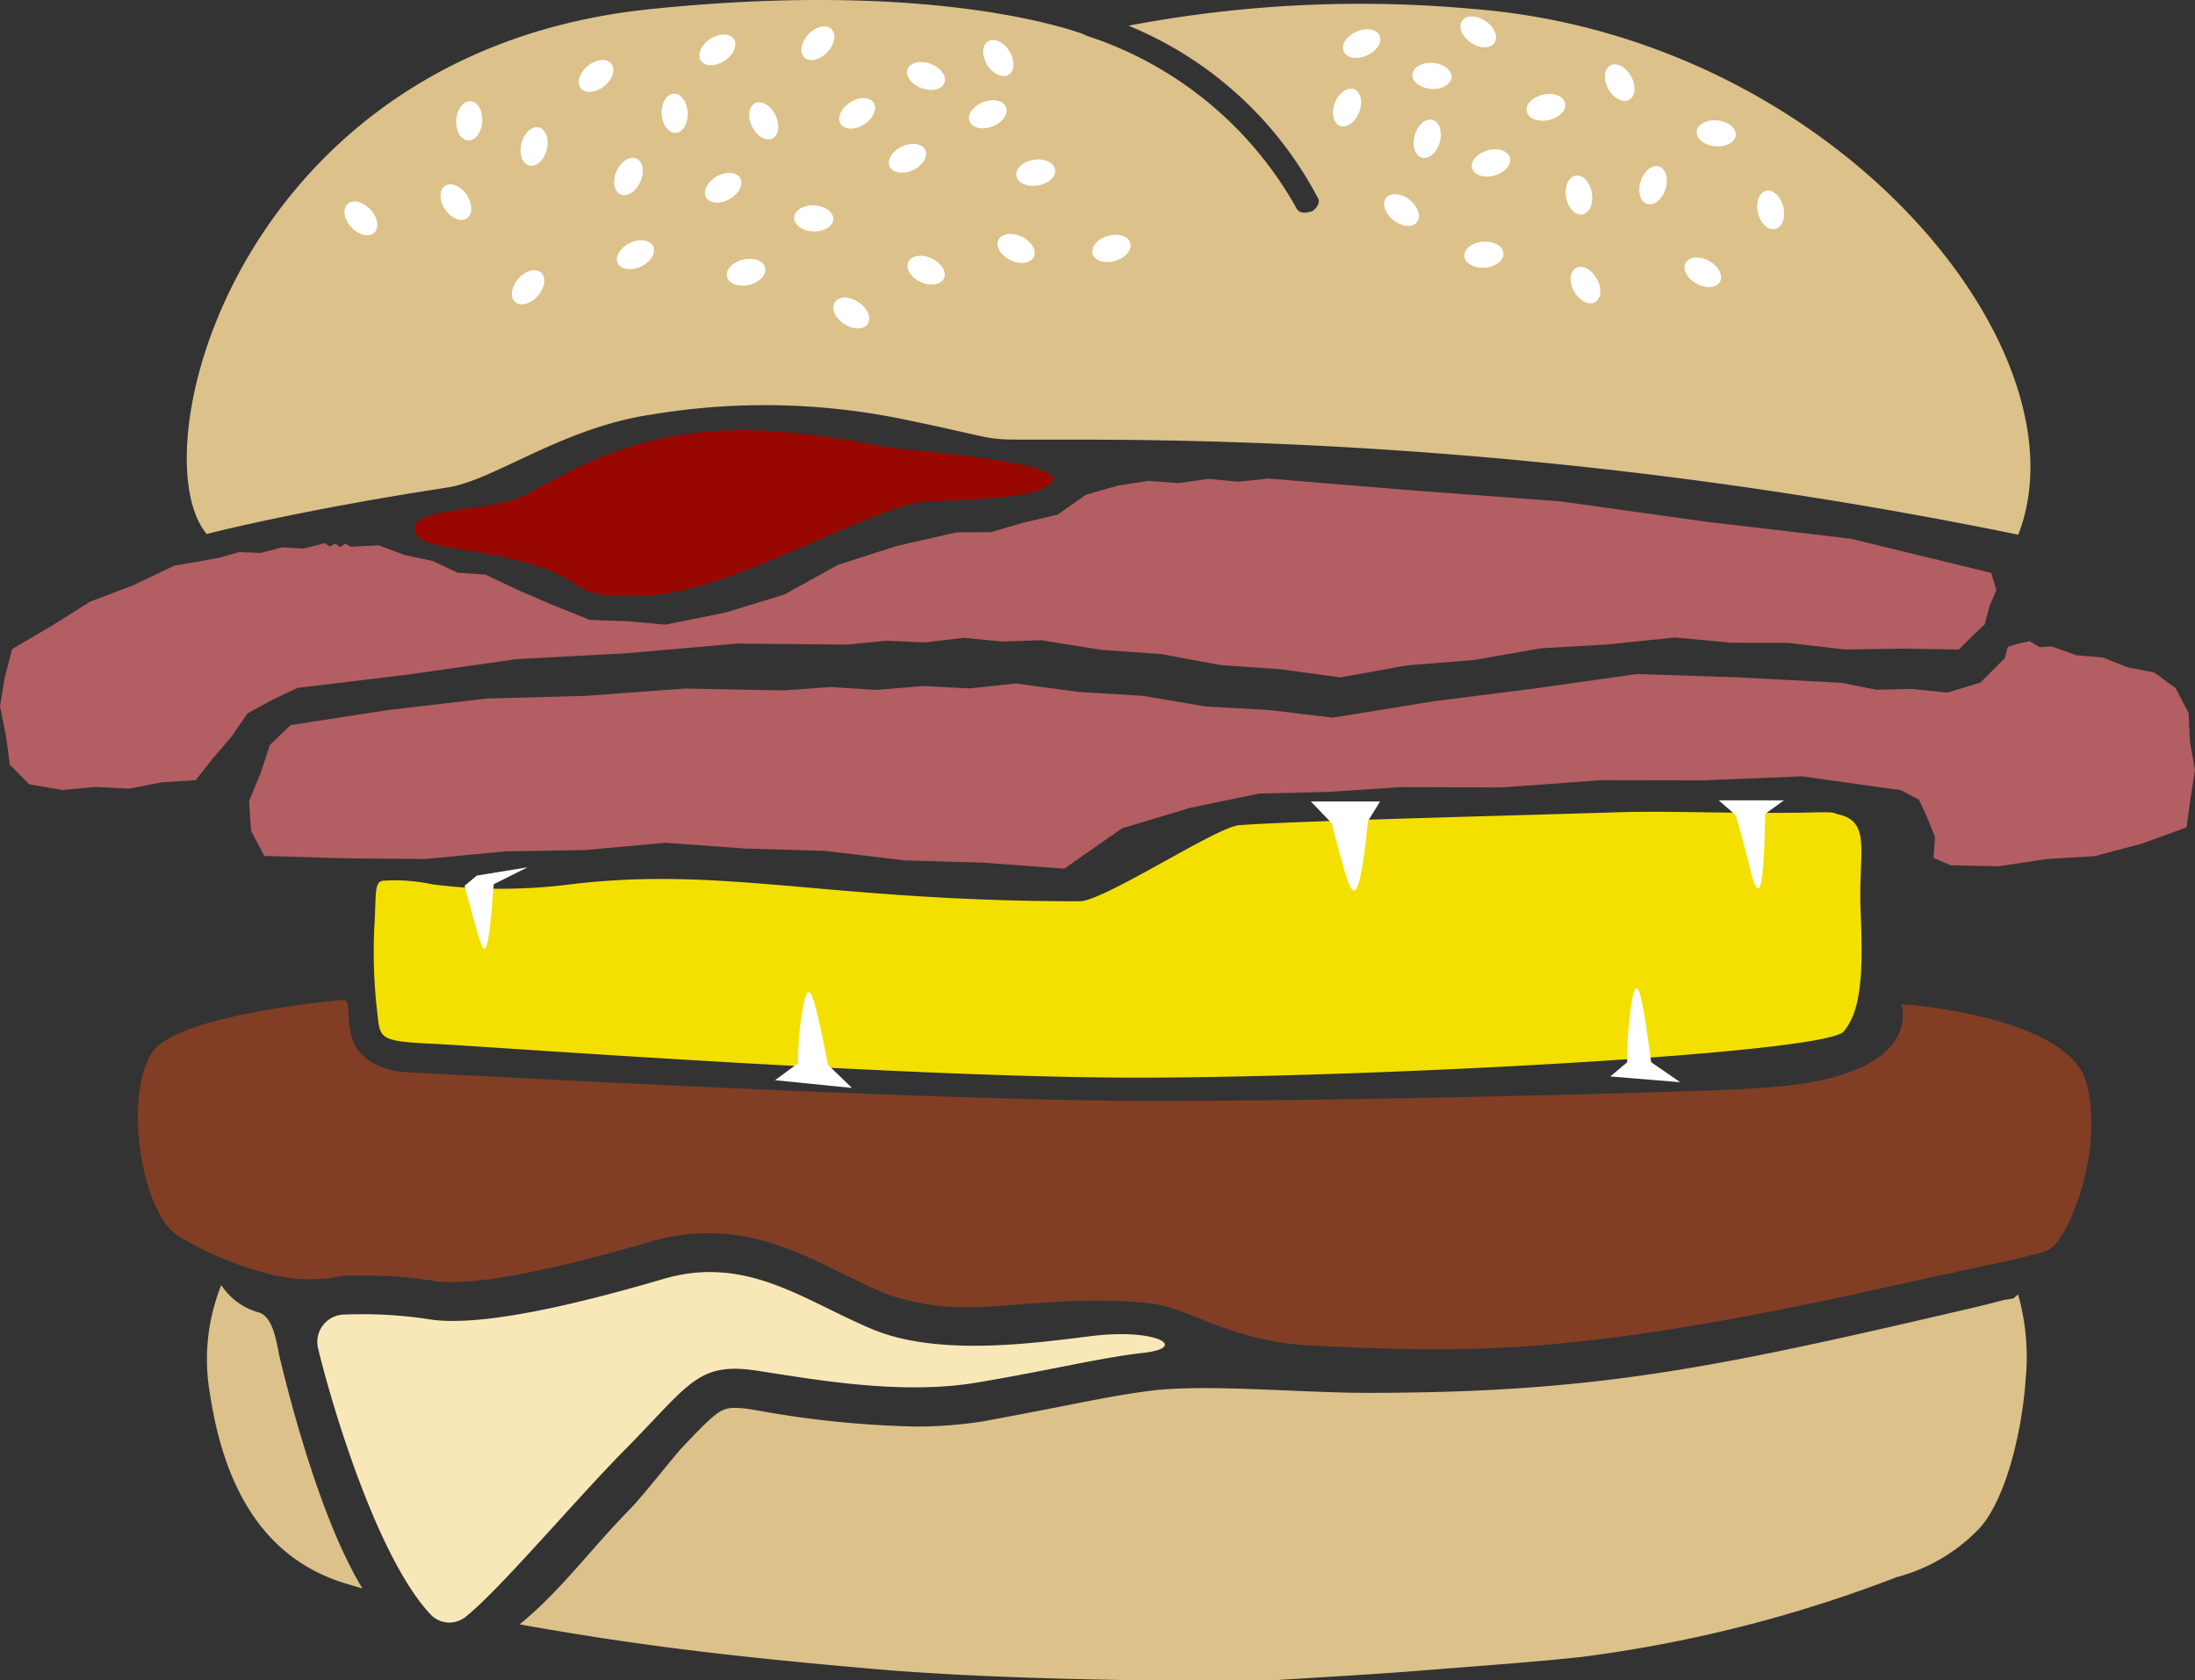
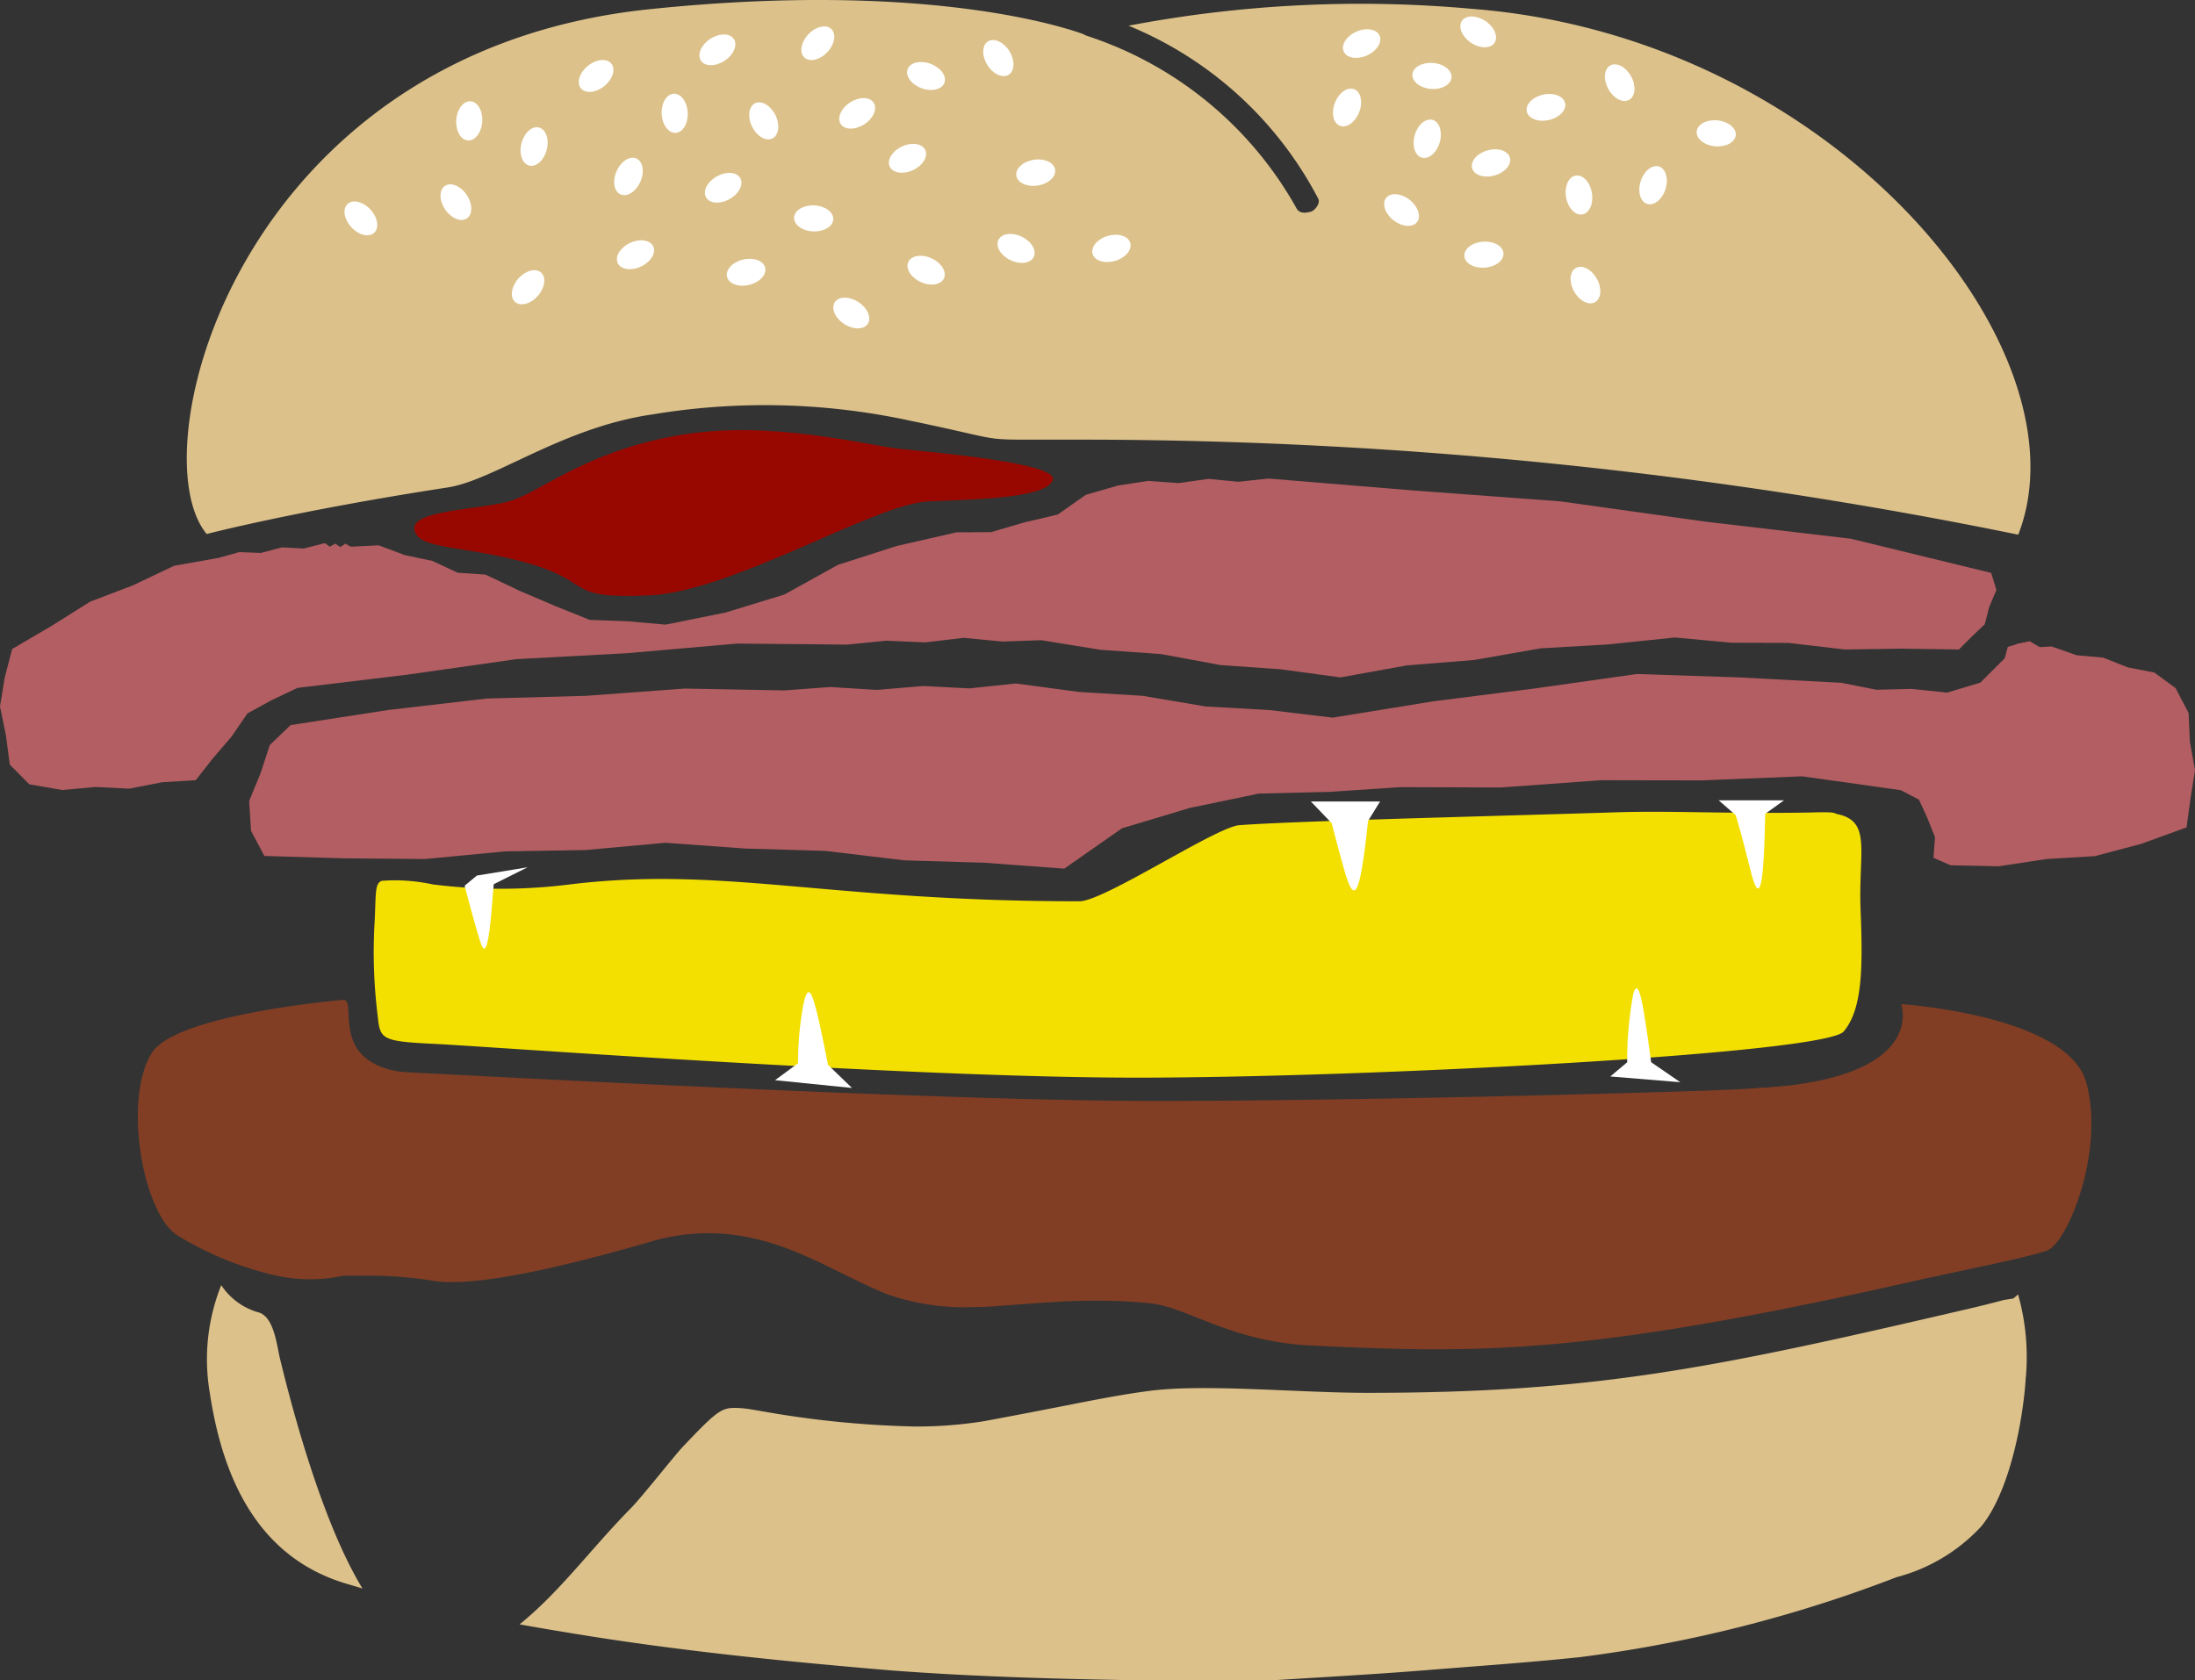
<svg xmlns="http://www.w3.org/2000/svg" viewBox="0 0 129.77 99.37">
  <rect x="0" y="0" width="129.77" height="99.37" fill="#333333" stroke="none" />
  <defs>
    <style>.cls-1{fill:none;}.cls-2{fill:#dcc18a;}.cls-3{fill:#b35e62;}.cls-4{fill:#f9e8b7;}.cls-5{fill:#f3e000;}.cls-6{fill:#813e24;}.cls-7{fill:#fff;}.cls-8{fill:#980800;}</style>
  </defs>
  <g id="レイヤー_2" data-name="レイヤー 2">
    <g id="design">
      <path class="cls-1" d="M64.23,2.11Z" />
      <path class="cls-2" d="M87,.52a73.19,73.19,0,0,0-20.28,1A22.11,22.11,0,0,1,77.94,11.76c.12.25-.16.64-.41.75-.07,0-.66.25-.89-.21A22,22,0,0,0,64.23,2.11L64,2C62.76,1.56,54.52-1.14,38.35.55,14.06,3.1,8.16,26.73,12.22,31.58c0,0,5.25-1.37,14.23-2.75h0c2.74-.41,6.79-3.55,12.11-4.32a40.61,40.61,0,0,1,15.21.36C59.22,26,58,26,61.11,26h0l3.09,0a276.78,276.78,0,0,1,55.12,5.62C123.58,20.72,108.46,2.17,87,.52Z" />
      <polygon class="cls-3" points="17.18 42.88 15.95 44.06 15.4 45.74 14.73 47.37 14.84 49.13 15.63 50.62 20.38 50.76 25.13 50.8 29.86 50.35 34.61 50.27 39.34 49.84 44.05 50.18 48.78 50.32 53.48 50.88 58.2 51.02 62.92 51.37 66.34 48.98 70.34 47.78 74.43 46.93 78.61 46.83 82.79 46.55 88.73 46.57 94.66 46.14 100.61 46.15 106.55 45.91 112.38 46.73 113.45 47.29 113.95 48.38 114.4 49.51 114.31 50.73 115.32 51.17 118.17 51.23 121 50.8 123.85 50.63 126.6 49.9 129.27 48.93 129.5 47.24 129.77 45.55 129.47 43.87 129.39 42.16 128.62 40.69 127.36 39.77 125.81 39.47 124.34 38.89 122.77 38.75 121.29 38.23 120.59 38.27 119.99 37.92 119.32 38.06 118.7 38.26 118.52 38.93 117.08 40.37 115.11 40.96 113.02 40.74 110.93 40.79 108.87 40.38 102.82 40.06 96.77 39.86 90.77 40.71 84.77 41.47 78.79 42.44 75.04 41.99 71.28 41.78 67.56 41.15 63.79 40.92 60.05 40.42 57.32 40.71 54.58 40.57 51.84 40.8 49.09 40.63 46.35 40.83 40.49 40.72 34.64 41.15 28.77 41.31 22.94 41.99 17.18 42.88" />
-       <path class="cls-4" d="M18.8,79.72c.88,3.64,3.55,12.46,6.66,15.76a1.53,1.53,0,0,0,2.05.15c2-1.58,6.51-6.94,9.44-9.9,3.86-3.91,4.29-5.22,7.88-4.66s8.55,1.43,12.94.69S65,80.3,67.63,80s.81-1.44-3-1c-3.08.37-9,1.28-13-.37s-7.45-4.45-12.39-3S28.31,78.55,25.25,78a26.24,26.24,0,0,0-4.87-.26A1.62,1.62,0,0,0,18.8,79.72Z" />
      <path class="cls-5" d="M73.27,48.8c-1.37.1-8,4.5-9.45,4.5-14.94,0-21-2.1-30.11-1a32.19,32.19,0,0,1-8.14,0,10.49,10.49,0,0,0-3-.21c-.42.15-.34.78-.42,2.39A30.27,30.27,0,0,0,22.32,60c.15,1.44.15,1.58,3.32,1.73s27.88,2,41.58,2S107.9,62.31,109,61s1.14-3.7,1-7.16.67-5.25-1.35-5.69c-.29-.06,0-.15-1.62-.1-5.07.09-8.34-.13-11.82,0C87,48.3,76.46,48.56,73.27,48.8Z" />
      <path class="cls-2" d="M118.46,76.88c-.67.18-1.31.34-1.95.49-15,3.49-22,5-35.67,5-4.08,0-9.65-.55-12.93-.11-1.37.18-2.77.44-4.54.79-1.48.29-3.16.62-5.22,1a24.94,24.94,0,0,1-4.1.31,58.35,58.35,0,0,1-9.1-.92l-.48-.08a6.41,6.41,0,0,0-1-.1c-.84,0-1.13.22-3.12,2.32-.49.52-2.39,2.94-3.05,3.61-2.32,2.35-4.18,4.93-6.58,6.87,1.42.26,2.84.49,4.27.72,5.85.92,11.73,1.5,17.63,2,5.1.39,10.22.52,15.33.6,2.38,0,4.75,0,7.12,0,3.17-.2,6.34-.37,9.5-.63,3-.24,5.9-.44,8.84-.75a79.91,79.91,0,0,0,18.72-4.73,10.39,10.39,0,0,0,5-3c1.65-2,2.46-6.14,2.63-8.72a13.58,13.58,0,0,0-.45-5l-.28.24Z" />
      <path class="cls-2" d="M13.08,76a11.79,11.79,0,0,0-.67,6.41c.89,5.89,3.38,9.76,7.88,11.19l1.14.34c-2.38-3.89-4.18-10.7-4.89-13.65-.18-.76-.35-2.48-1.3-2.69A3.9,3.9,0,0,1,13.08,76Z" />
      <path class="cls-6" d="M118,62.5c-.72.6-2.11.93-8.25,1.33-3.8.25-3.18.48-9.6.69-12.07.39-25.15.59-31.84.59-11.72,0-35.62-1.25-44.61-1.72l-3.06-.15a8.61,8.61,0,0,1-3.82-.67,4.1,4.1,0,0,1-.46-.31,4.08,4.08,0,0,0-1,1.6.92.92,0,0,0-.09.23v0a16.14,16.14,0,0,0-.44,2.2h0a58.8,58.8,0,0,0-.12,7.39A1.78,1.78,0,0,0,16,75.36a9.44,9.44,0,0,0,4.32.08l1.19,0a24.47,24.47,0,0,1,4.15.31,6.35,6.35,0,0,0,1.05.07c3.09,0,8.23-1.37,11.83-2.41a12,12,0,0,1,3.33-.48c3.12,0,5.62,1.23,8,2.42.87.42,1.69.83,2.53,1.17a13.9,13.9,0,0,0,5.13.78c2.2,0,6.2-.68,10.5-.22,2.13.22,4.52,2.13,9.07,2.47,10.81.53,17.07.64,38.85-4.43.7-.16,1.31-.31,1.89-.47a2.09,2.09,0,0,0,.45-.48c.65-1.28.21-9.73-.22-11.27A1.2,1.2,0,0,0,118,62.5Z" />
      <path class="cls-6" d="M23.88,63.41c-4.51-.57-2.71-4.28-3.58-4.28,0,0-9.86.83-11.32,3.13C7.25,65,8.44,71.85,10.54,73.09A19.56,19.56,0,0,0,16,75.36l2.78-9.3Z" />
      <path class="cls-6" d="M103.4,64.38c10.69-.43,9-5,9-5s9.79.65,10.93,4.6-1.06,9.58-2.36,10-4.53,1.06-6.74,1.54,2.39-8.9,2.54-9S103.4,64.38,103.4,64.38Z" />
      <ellipse class="cls-7" cx="54.75" cy="4.49" rx="0.77" ry="1.16" transform="translate(31.55 54.29) rotate(-69.71)" />
      <ellipse class="cls-7" cx="50.68" cy="6.7" rx="1.16" ry="0.77" transform="translate(4.46 28.55) rotate(-32.83)" />
-       <ellipse class="cls-7" cx="58.4" cy="6.75" rx="1.16" ry="0.77" transform="translate(1.59 21.88) rotate(-21.5)" />
      <ellipse class="cls-7" cx="59.02" cy="3.43" rx="0.77" ry="1.16" transform="translate(7.05 31.61) rotate(-31.79)" />
      <ellipse class="cls-7" cx="84.38" cy="8.2" rx="1.16" ry="0.77" transform="translate(53.32 87.09) rotate(-74.06)" />
      <ellipse class="cls-7" cx="88.15" cy="9.64" rx="1.16" ry="0.77" transform="translate(0.7 24.33) rotate(-15.78)" />
      <ellipse class="cls-7" cx="87.73" cy="2.27" rx="0.77" ry="1.16" transform="matrix(0.56, -0.83, 0.83, 0.56, 36.38, 73.43)" />
      <ellipse class="cls-7" cx="84.66" cy="4.49" rx="0.77" ry="1.16" transform="translate(73.79 88.57) rotate(-85.67)" />
      <ellipse class="cls-7" cx="79.64" cy="6.35" rx="1.16" ry="0.77" transform="translate(44.73 78.22) rotate(-68.65)" />
      <ellipse class="cls-7" cx="42.22" cy="2.94" rx="1.16" ry="0.77" transform="matrix(0.84, -0.55, 0.55, 0.84, 5.33, 23.7)" />
      <ellipse class="cls-7" cx="39.89" cy="6.7" rx="0.77" ry="1.16" transform="translate(-0.28 1.95) rotate(-2.79)" />
      <ellipse class="cls-7" cx="45.15" cy="7.15" rx="0.77" ry="1.16" transform="translate(1.47 20.62) rotate(-26.14)" />
      <ellipse class="cls-7" cx="48.35" cy="2.55" rx="1.16" ry="0.77" transform="translate(13.33 35.99) rotate(-46.69)" />
      <ellipse class="cls-7" cx="26.96" cy="11.96" rx="0.77" ry="1.16" transform="translate(-2.09 17.09) rotate(-33.95)" />
      <ellipse class="cls-7" cx="60.07" cy="14.69" rx="0.77" ry="1.16" transform="translate(20.86 62.51) rotate(-64.39)" />
      <ellipse class="cls-7" cx="53.65" cy="9.36" rx="1.16" ry="0.77" transform="translate(1.08 23.58) rotate(-25.03)" />
      <ellipse class="cls-7" cx="48.11" cy="12.91" rx="0.77" ry="1.16" transform="translate(33.15 60.43) rotate(-87.55)" />
      <ellipse class="cls-7" cx="42.75" cy="11.1" rx="1.16" ry="0.77" transform="translate(0.03 22.3) rotate(-29.24)" />
      <ellipse class="cls-7" cx="80.5" cy="2.58" rx="1.16" ry="0.77" transform="translate(5.89 32.91) rotate(-23.96)" />
      <ellipse class="cls-7" cx="91.4" cy="6.35" rx="1.16" ry="0.77" transform="translate(0.73 19.52) rotate(-12.24)" />
      <ellipse class="cls-7" cx="95.76" cy="4.89" rx="0.77" ry="1.16" transform="translate(9.32 46.39) rotate(-28.57)" />
      <ellipse class="cls-7" cx="87.73" cy="15.06" rx="1.16" ry="0.77" transform="translate(-0.88 6.59) rotate(-4.28)" />
      <ellipse class="cls-7" cx="97.73" cy="10.95" rx="1.16" ry="0.77" transform="translate(57.68 100.77) rotate(-72.36)" />
      <ellipse class="cls-7" cx="101.47" cy="7.89" rx="0.77" ry="1.16" transform="translate(83.99 108.15) rotate(-84.56)" />
      <ellipse class="cls-7" cx="54.75" cy="15.98" rx="0.77" ry="1.16" transform="translate(17.38 59.06) rotate(-65.33)" />
      <ellipse class="cls-7" cx="61.23" cy="10.21" rx="1.16" ry="0.77" transform="translate(-0.84 9.64) rotate(-8.94)" />
      <ellipse class="cls-7" cx="82.86" cy="12.42" rx="0.77" ry="1.16" transform="translate(22.07 70.08) rotate(-52.01)" />
      <ellipse class="cls-7" cx="92.94" cy="11.76" rx="0.77" ry="1.16" transform="matrix(0.99, -0.17, 0.17, 0.99, -0.66, 15.69)" />
      <ellipse class="cls-7" cx="93.73" cy="16.86" rx="0.77" ry="1.16" transform="translate(3.7 47.9) rotate(-29.22)" />
      <ellipse class="cls-7" cx="65.71" cy="14.69" rx="1.16" ry="0.77" transform="translate(-1.48 19.08) rotate(-16.34)" />
      <ellipse class="cls-7" cx="50.2" cy="18.69" rx="0.77" ry="1.16" transform="matrix(0.55, -0.84, 0.84, 0.55, 7.02, 50.4)" />
      <ellipse class="cls-7" cx="44.11" cy="16.1" rx="1.16" ry="0.77" transform="translate(-2.52 10.57) rotate(-13.29)" />
      <ellipse class="cls-7" cx="37.57" cy="15.06" rx="1.16" ry="0.77" transform="translate(-2.83 17.52) rotate(-25.32)" />
      <ellipse class="cls-7" cx="27.74" cy="7.15" rx="1.16" ry="0.77" transform="translate(18.76 34.35) rotate(-86.18)" />
      <ellipse class="cls-7" cx="21.34" cy="12.91" rx="0.77" ry="1.16" transform="translate(-3.11 17.86) rotate(-42.61)" />
      <ellipse class="cls-7" cx="31.22" cy="16.99" rx="1.16" ry="0.77" transform="translate(-2.17 29.17) rotate(-48.6)" />
-       <ellipse class="cls-7" cx="100.68" cy="16.1" rx="0.77" ry="1.16" transform="translate(37.71 96.3) rotate(-60.95)" />
-       <ellipse class="cls-7" cx="104.68" cy="12.42" rx="0.77" ry="1.16" transform="translate(0.04 25.16) rotate(-13.71)" />
      <ellipse class="cls-7" cx="31.68" cy="8.78" rx="1.16" ry="0.77" transform="matrix(0.25, -0.97, 0.97, 0.25, 15.14, 37.2)" />
      <ellipse class="cls-7" cx="35.24" cy="4.49" rx="1.16" ry="0.77" transform="translate(5.03 23.18) rotate(-39)" />
      <ellipse class="cls-7" cx="37.15" cy="10.44" rx="1.16" ry="0.77" transform="translate(12.56 40.17) rotate(-66.1)" />
      <path class="cls-8" d="M24.5,31.35c.25,1.2,3.07.88,6.86,2s2,2.08,7,1.86,13.35-5.43,16.54-5.56,6.9-.22,7.34-1.24-6.91-1.64-9-1.86S45.45,24.78,40,25.76s-8.07,3.35-9.84,3.87S24.24,30.15,24.5,31.35Z" />
      <polygon class="cls-3" points="117.72 33.88 109.43 31.86 100.83 30.85 92.25 29.65 83.61 29.01 74.99 28.3 73.21 28.49 71.44 28.32 69.67 28.57 67.88 28.44 66.11 28.71 64.2 29.26 62.53 30.43 60.54 30.9 58.59 31.47 56.55 31.48 53.01 32.29 49.55 33.4 46.37 35.16 42.91 36.22 39.35 36.94 37.11 36.74 34.87 36.66 32.78 35.82 30.72 34.94 28.7 33.98 27.06 33.87 25.56 33.17 23.94 32.83 22.39 32.25 20.73 32.33 20.42 32.15 20.12 32.35 19.82 32.15 19.5 32.33 19.2 32.12 17.95 32.44 16.67 32.37 15.43 32.7 14.15 32.65 12.93 32.99 10.29 33.46 7.85 34.62 5.33 35.58 3.04 37.02 0.72 38.38 0.28 40.06 0 41.78 0.35 43.49 0.58 45.22 1.73 46.38 3.68 46.72 5.65 46.54 7.64 46.64 9.59 46.26 11.57 46.14 12.6 44.83 13.69 43.56 14.63 42.19 16.09 41.39 17.59 40.68 24.07 39.9 30.54 38.98 37.06 38.63 43.57 38.06 50.1 38.12 52.39 37.89 54.69 37.99 56.97 37.72 59.26 37.94 61.56 37.86 65.08 38.43 68.64 38.68 72.15 39.33 75.71 39.58 79.25 40.06 83.18 39.35 87.16 39.03 91.09 38.34 95.07 38.11 99.02 37.7 102.37 38.01 105.73 38.02 109.08 38.41 112.44 38.36 115.81 38.41 116.56 37.66 117.34 36.92 117.61 35.88 118.03 34.89 117.72 33.88" />
      <path class="cls-7" d="M28.19,51.78l-.72.6s.75,2.9,1,3.52.43-.24.58-1.93l.14-1.68,2-1" />
      <path class="cls-7" d="M45.82,63.88l1.36-1a18.76,18.76,0,0,1,.33-3.54c.33-1.39.58-.78,1.44,3.63l1.42,1.37" />
      <path class="cls-7" d="M77.5,47.4l1.23,1.28s.33,1.3.71,2.65c.59,2.1.93,2.08,1.44-2.78l.71-1.15" />
      <path class="cls-7" d="M95.2,63.66l1-.84a21.72,21.72,0,0,1,.35-4c.36-1.34.67,1.15,1.07,4L99.34,64" />
      <path class="cls-7" d="M101.61,47.33l1,.87s.27.79.86,3.19c.55,2.24.81,1.25.89-3.26l1.11-.8" />
    </g>
  </g>
</svg>